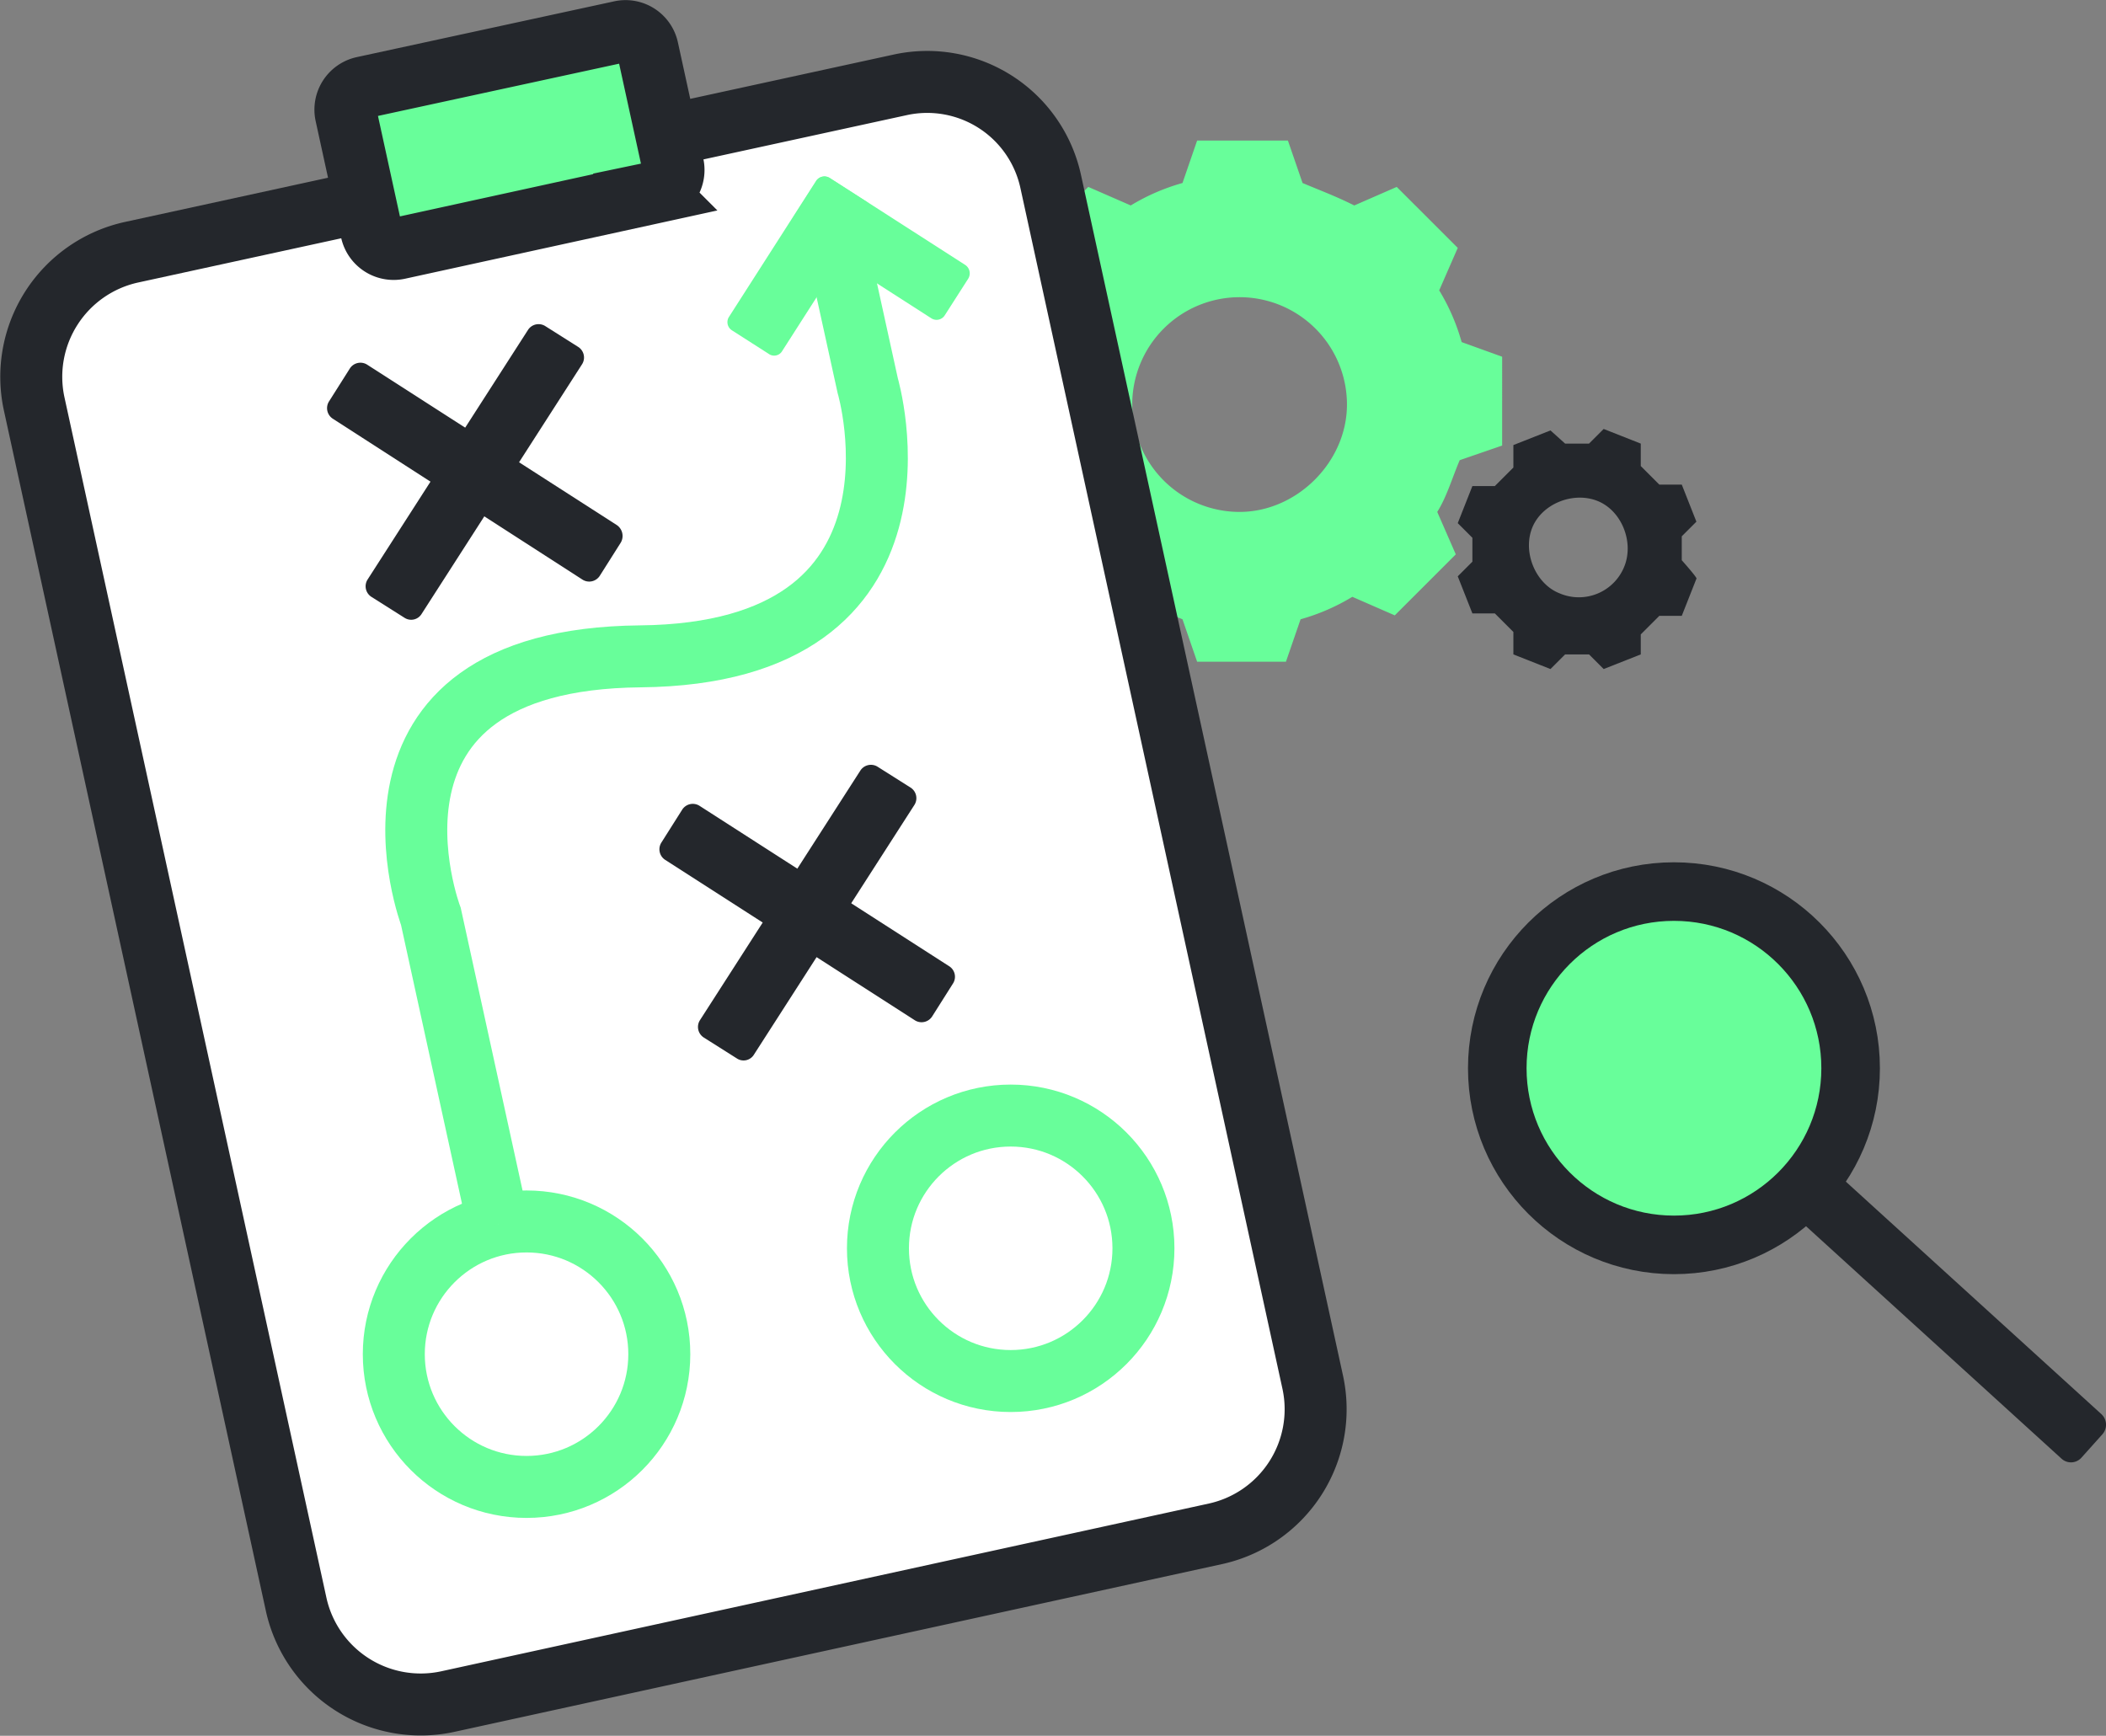
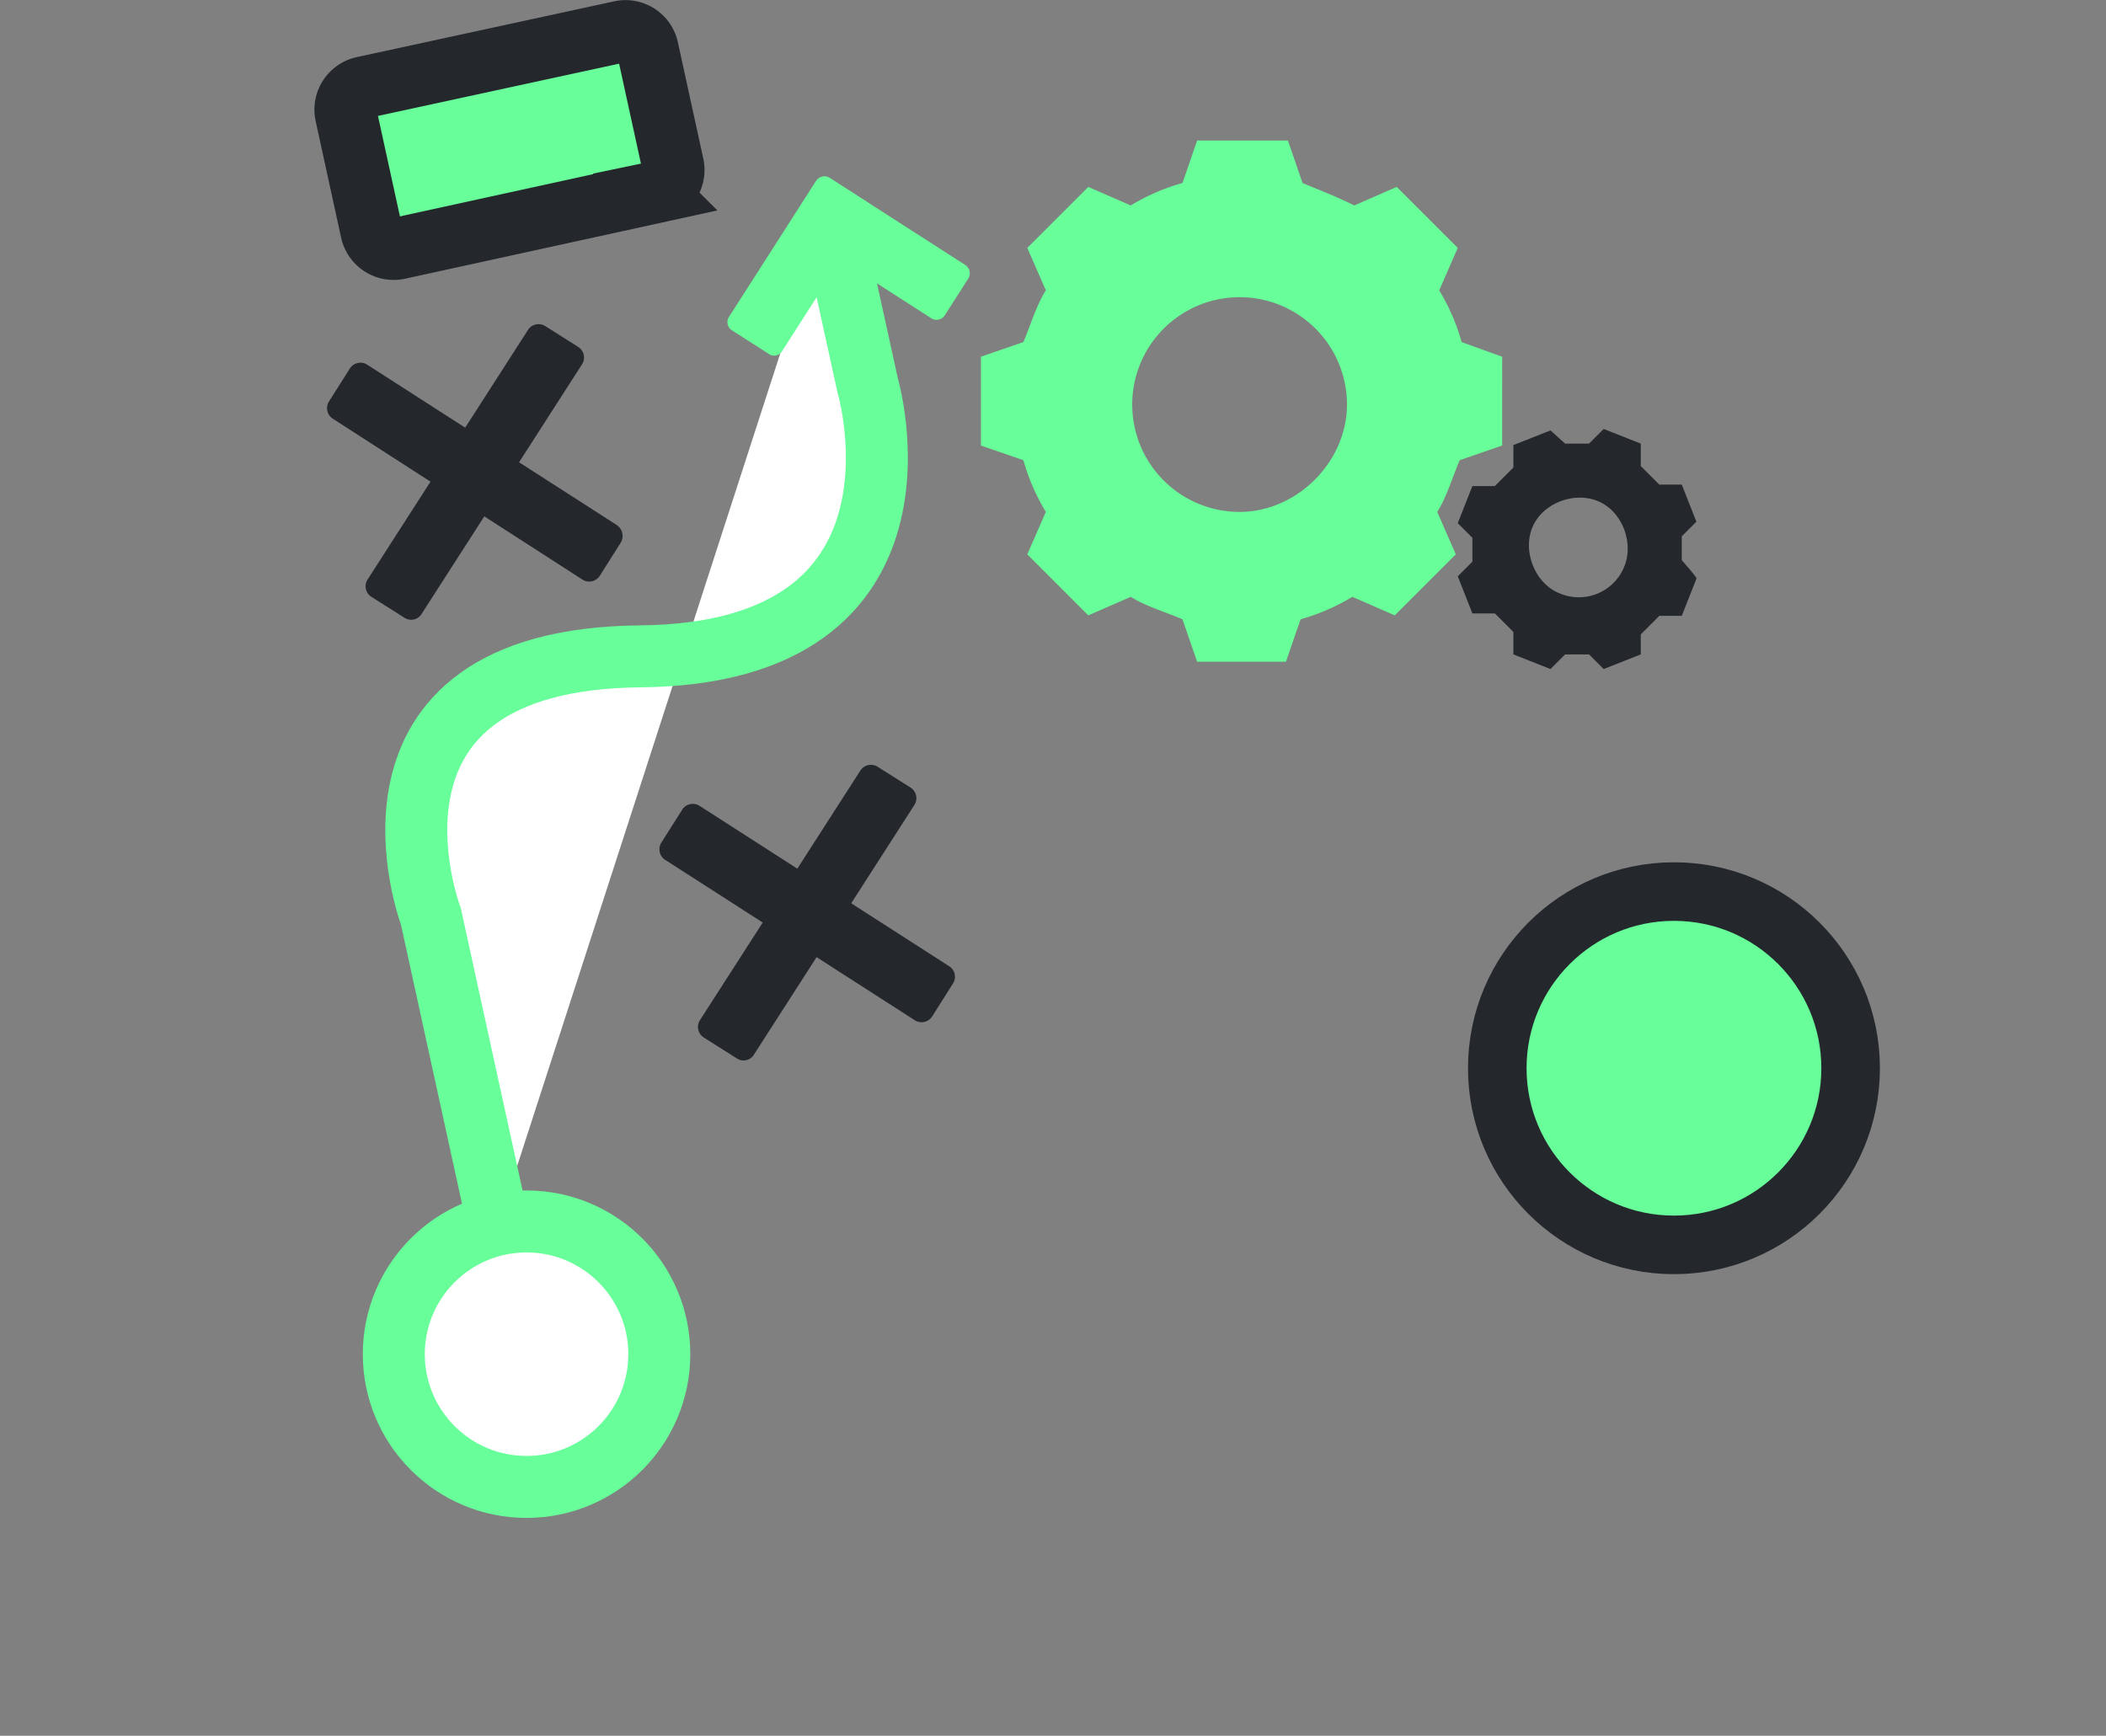
<svg xmlns="http://www.w3.org/2000/svg" width="431.515" height="355.69">
  <rect width="100%" height="100%" fill="#808080" stroke="none" />
  <g transform="translate(.089 .001)">
    <path fill="#68fe9a" d="M299.4 70.1a42.46 42.46 0 0 0-4.6-10.6l3.8-8.7-12.5-12.5-8.7 3.8c-3.8-1.9-6.8-3-10.6-4.6l-3-8.7h-18.6l-3 8.7a42.46 42.46 0 0 0-10.6 4.6l-8.7-3.8-12.5 12.5 3.8 8.7c-1.9 3-3 6.8-4.6 10.6l-8.7 3v18.2l8.7 3a42.459 42.459 0 0 0 4.6 10.6l-3.8 8.7 12.5 12.5 8.7-3.8c3 1.9 6.8 3 10.6 4.6l3 8.7h18.2l3-8.7a42.46 42.46 0 0 0 10.6-4.6l8.7 3.8 12.5-12.5-3.8-8.7c1.9-3 3-6.8 4.6-10.6l8.7-3V73.1Zm-45.5 34.8a22 22 0 1 1 22-22c0 11.8-10.3 22-22 22Z" data-name="Path 112" />
    <path fill="#24272c" d="M344.5 114.8v-4.9l3-3-3-7.6h-4.6l-3.8-3.8v-4.6l-7.6-3-3 3h-4.9l-3-2.7-7.6 3v4.6l-3.8 3.8h-4.6l-3 7.6 3 3v4.9l-3 3 3 7.6h4.6l3.8 3.8v4.6l7.6 3 3-3h4.9l3 3 7.6-3V130l3.8-3.8h4.6l3-7.6c.4 0-3-3.8-3-3.8Zm-25 6.8c-4.9-1.9-7.6-8.3-5.7-13.3s8.3-7.6 13.3-5.7 7.6 8.3 5.7 13.3a10.03 10.03 0 0 1-13.3 5.7Z" data-name="Path 113" />
    <g data-name="Group 19">
      <g data-name="Group 17">
-         <path fill="#fff" stroke="#24272c" stroke-miterlimit="10" stroke-width="12.7" d="M184.3 17.4 26.8 51.7a26.136 26.136 0 0 0-19.9 31l53.7 246.1a26.136 26.136 0 0 0 31 19.9L249 314.3a26.136 26.136 0 0 0 19.9-31L215.2 37.2a25.893 25.893 0 0 0-30.9-19.8Z" data-name="Path 114" />
        <circle cx="27.2" cy="27.2" r="27.2" fill="#fff" stroke="#68fe9a" stroke-miterlimit="10" stroke-width="12.7" data-name="Ellipse 1" transform="translate(80.6 250.3)" />
        <g fill="#24272c" data-name="Group 15">
          <path d="m127.1 111.2-4.3 6.8a2.577 2.577 0 0 1-3.5.8l-51.2-33a2.577 2.577 0 0 1-.8-3.5l4.3-6.8a2.577 2.577 0 0 1 3.5-.8l51.2 32.9a2.7 2.7 0 0 1 .8 3.6Z" data-name="Path 115" />
          <path d="m82.8 126.6-6.8-4.3a2.577 2.577 0 0 1-.8-3.5l32.9-51.2a2.577 2.577 0 0 1 3.5-.8l6.8 4.3a2.577 2.577 0 0 1 .8 3.5l-32.9 51.2a2.507 2.507 0 0 1-3.5.8Z" data-name="Path 116" />
        </g>
-         <circle cx="27.2" cy="27.2" r="27.2" fill="#fff" stroke="#68fe9a" stroke-miterlimit="10" stroke-width="12.7" data-name="Ellipse 2" transform="translate(179.8 228.6)" />
        <path fill="#fff" stroke="#68fe9a" stroke-miterlimit="10" stroke-width="12.7" d="m102 250.9-13.8-63.1s-19.9-52.7 42.9-53.3S177.7 79 177.7 79l-8.1-36.9" data-name="Path 117" />
        <g fill="#24272c" data-name="Group 16">
          <path d="m195.2 201.5-4.3 6.8a2.577 2.577 0 0 1-3.5.8l-51.2-32.9a2.577 2.577 0 0 1-.8-3.5l4.3-6.8a2.577 2.577 0 0 1 3.5-.8l51.2 32.9a2.556 2.556 0 0 1 .8 3.5Z" data-name="Path 118" />
          <path d="m150.9 216.9-6.8-4.3a2.577 2.577 0 0 1-.8-3.5l32.9-51.2a2.577 2.577 0 0 1 3.5-.8l6.8 4.3a2.577 2.577 0 0 1 .8 3.5l-32.9 51.2a2.489 2.489 0 0 1-3.5.8Z" data-name="Path 119" />
        </g>
      </g>
      <g fill="#68fe9a" data-name="Group 18">
        <path d="m157.4 72.5-7.5-4.8a1.985 1.985 0 0 1-.6-2.8l17.8-27.8a1.985 1.985 0 0 1 2.8-.6l7.5 4.8a1.985 1.985 0 0 1 .6 2.8l-17.8 27.8a1.908 1.908 0 0 1-2.8.6Z" data-name="Path 120" />
        <path d="m198.3 57.1-4.8 7.5a1.985 1.985 0 0 1-2.8.6L163 47.4a1.985 1.985 0 0 1-.6-2.8l4.8-7.5a1.985 1.985 0 0 1 2.8-.6l27.7 17.8a2.074 2.074 0 0 1 .6 2.8Z" data-name="Path 121" />
      </g>
      <path fill="#68fe9a" stroke="#24272c" stroke-miterlimit="10" stroke-width="12.7" d="M127 6.5 74.4 17.9a4.669 4.669 0 0 0-3.6 5.6L76 47.3a4.669 4.669 0 0 0 5.6 3.6l52.6-11.5a4.669 4.669 0 0 0 3.6-5.6L132.6 10a4.632 4.632 0 0 0-5.6-3.5Z" data-name="Path 122" />
    </g>
    <circle cx="36.2" cy="36.2" r="36.2" fill="#68fe9a" stroke="#24272c" stroke-miterlimit="10" stroke-width="12" data-name="Ellipse 3" transform="translate(306.7 182.7)" />
-     <path fill="#24272c" d="m430.7 293.9-4.3 4.8a2.871 2.871 0 0 1-4.1.2L369 250.4a2.871 2.871 0 0 1-.2-4.1l4.3-4.8a2.871 2.871 0 0 1 4.1-.2l53.3 48.5a2.958 2.958 0 0 1 .2 4.1Z" data-name="Path 123" />
  </g>
</svg>